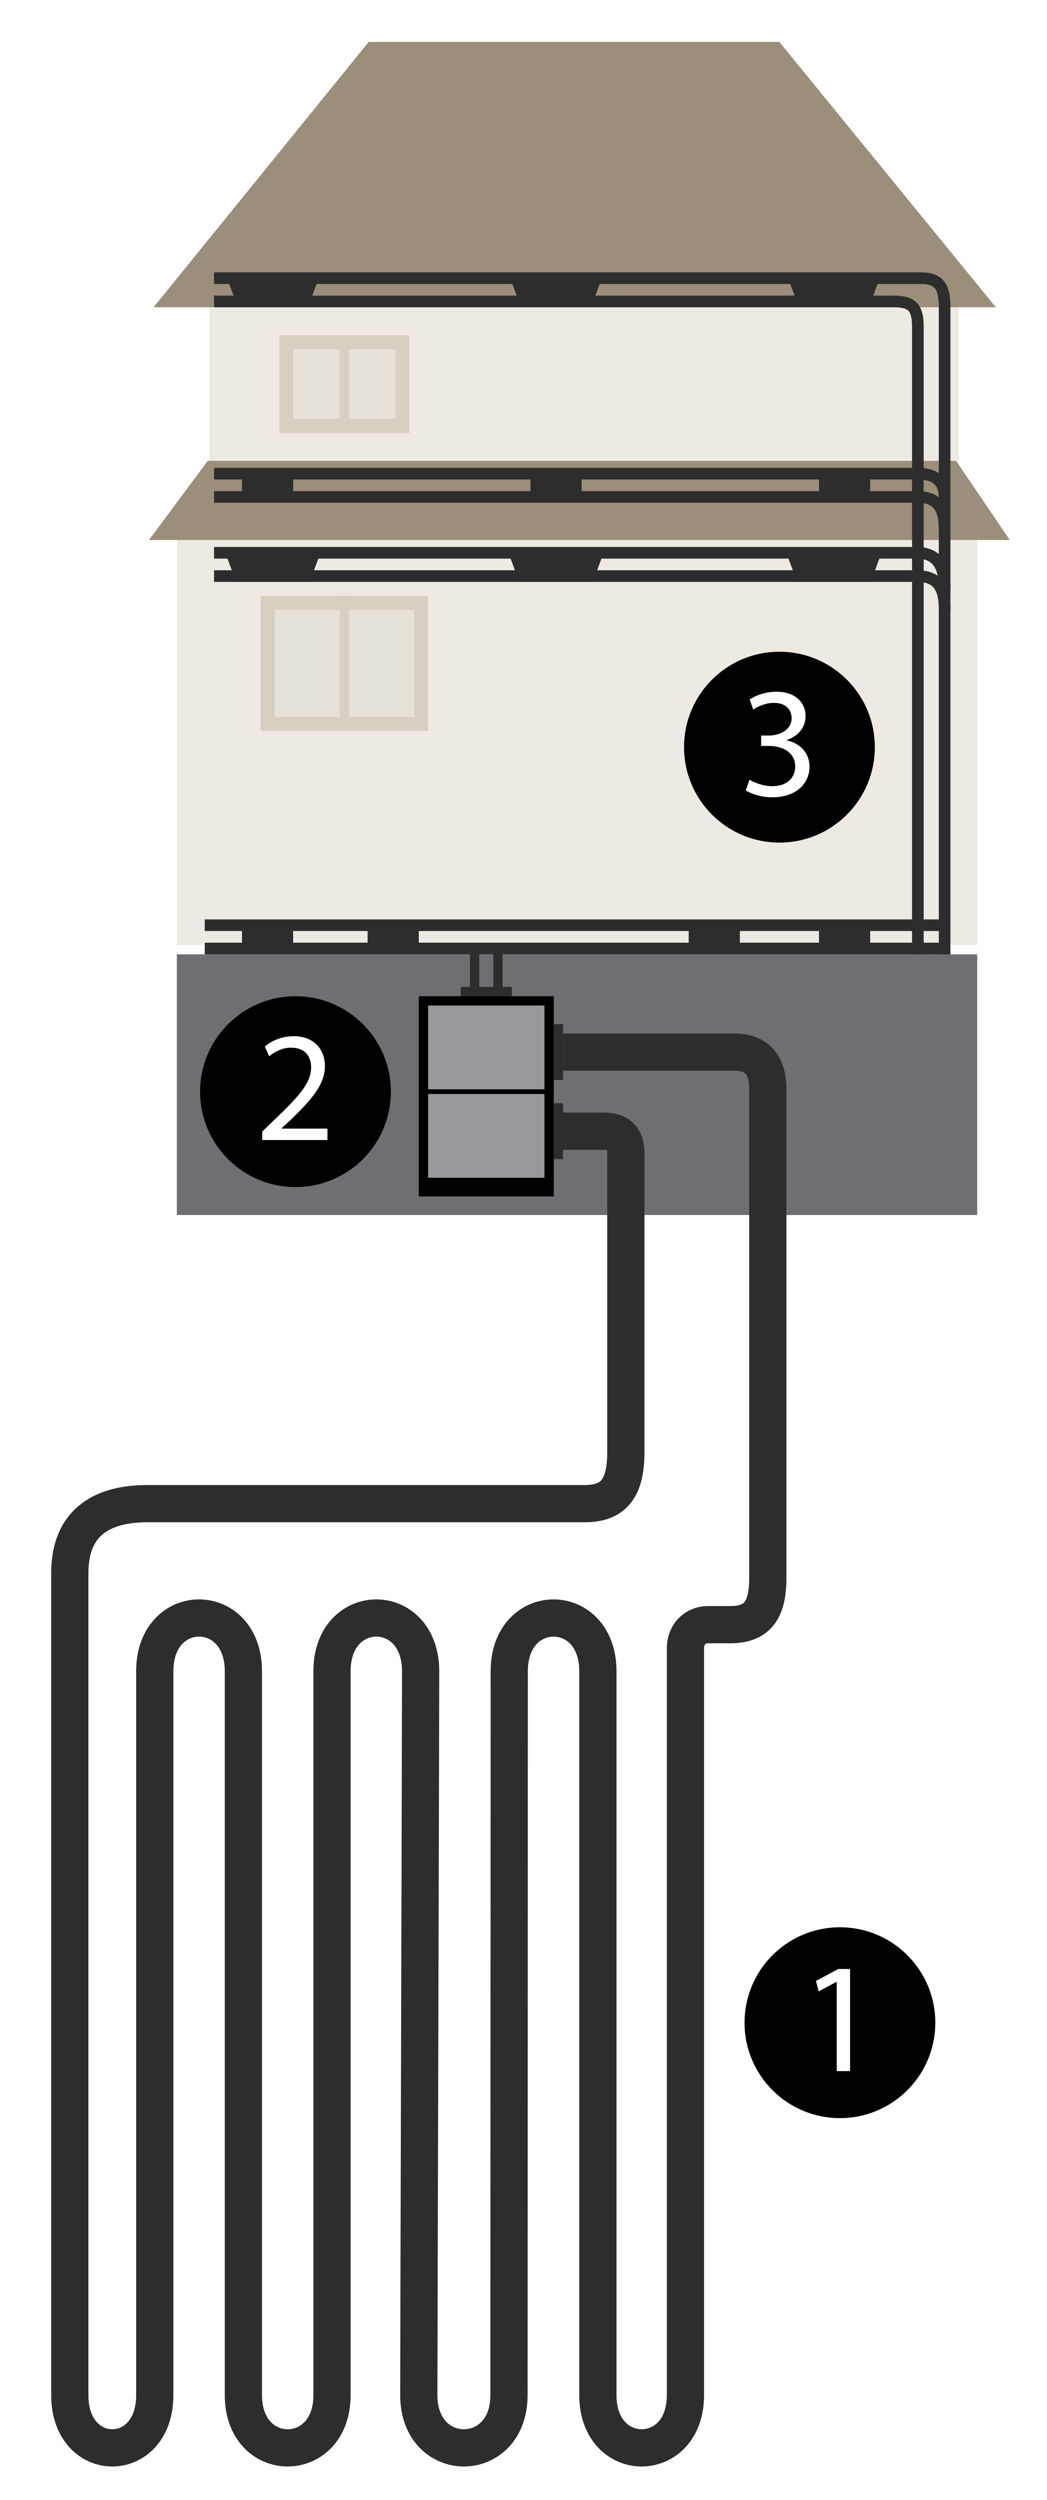
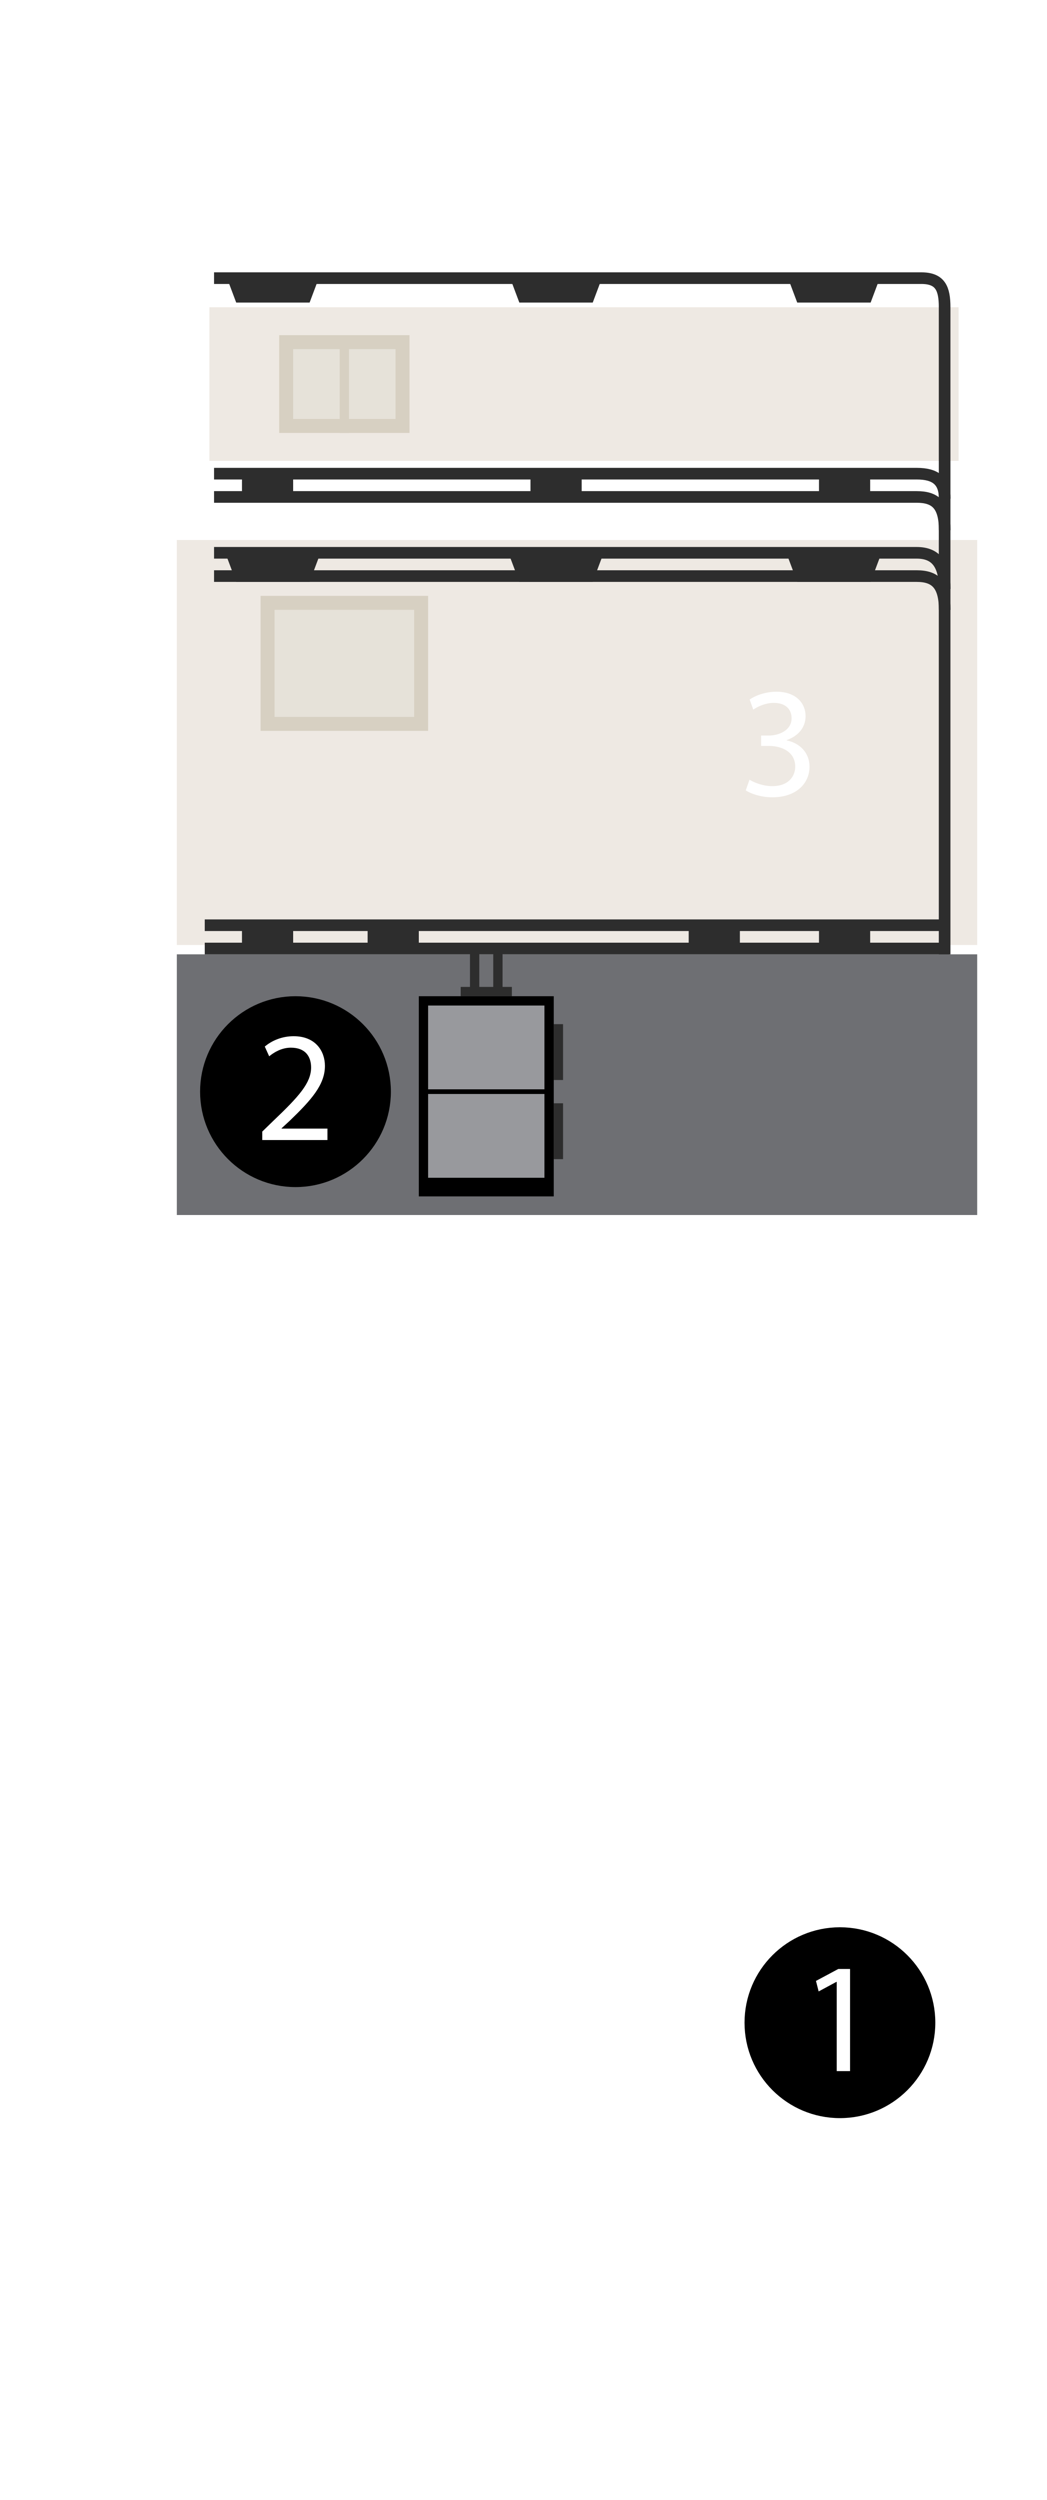
<svg xmlns="http://www.w3.org/2000/svg" width="225" height="537" viewBox="0 0 225 537">
  <g fill="none">
-     <path fill="#FFF" d="M0 0h225v537H0z" />
+     <path fill="#FFF" d="M0 0h225v537z" />
    <path fill="#6E6F73" d="M38 205h172v56H38z" />
    <path fill="#EEE9E3" d="M38 116h172v87H38zm7-50h161v33H45z" />
-     <path fill="#9B8E7B" d="M44.652 99h160.82L217 116H32zM79.237 9h88.244L214 66H33z" />
    <path fill="#2D2D2D" d="M99 212h11v2H99zm2-8h2v8h-2zm5 0h2v8h-2zm13 16h2v12h-2zm0 17h2v12h-2z" />
    <path fill="#000" d="M90 214h29v43H90z" />
    <path fill="#98999D" d="M92 216h25v18H92zm0 19h25v18H92z" />
    <path fill="#E6E2D9" stroke="#D7D0C2" stroke-width="3" d="M57.5 129.5h33v26h-33z" />
-     <path fill="#D7D0C2" d="M73 128h2v29h-2z" />
    <path fill="#E6E2D9" stroke="#D7D0C2" stroke-width="3" d="M61.5 73.5h25v18h-25z" />
    <path fill="#D7D0C2" d="M73 72h2v21h-2z" />
-     <path stroke="#2D2D2D" stroke-linejoin="round" stroke-width="8" d="M120.618 243h9.13c3.721 0 4.752 2.025 4.752 4.762v64.024c0 7.441-2.225 11.214-8.826 11.214h-93.96C20.055 323 15 328.634 15 337.901V514.5c0 15.11 18.258 15.11 18.258 0V359c0-15.242 19.045-15.242 19.045 0v155.5c0 15.11 19.045 15.11 19.045 0V359c0-15.242 19.045-15.242 19.045 0 0 10.951-.393 146.514-.393 155.5 0 15.11 19.382 15.11 19.382 0 0-8.986.056-144.549.056-155.5 0-15.242 19.045-15.242 19.045 0v155.5c0 15.11 18.82 15.11 18.82 0V354c0-2.75 1.947-5 4.822-5h4.729c5.477 0 8.146-2.559 8.146-10V234c0-5.054-2.194-8-7.25-8H121" />
    <g stroke="#2D2D2D" stroke-linejoin="round" stroke-width="2.5">
      <path d="M44 203.75h160m-160-5h160m-158-75h151c4.085 0 6.014 1.922 6.014 7.266" />
      <path d="M46 118.75h151c4.085 0 6.014 2.422 6.014 7.766M46 106.75h151c4.085 0 6.014 1.797 6.014 7.14" />
      <path d="M46 101.75h151c4.085 0 6.014 1.578 6.014 5.375" />
-       <path d="M46 64.75h146c4.085 0 5.25 1.352 5.25 5.5V205" />
      <path d="M46 59.75h152c4.085 0 5 2.25 5 6.25v139" />
    </g>
    <path fill="#2D2D2D" d="M52 199h11v5H52zm27 0h11v5H79zm69 0h11v5h-11zm28 0h11v5h-11zm0-98h11v5h-11zm-62 0h11v5h-11zm-62 0h11v5H52zm-3.493-42h20.282l-2.254 6H50.761zm60.845 0h20.282l-2.254 6h-15.774zm59.718 0h20.282l-2.253 6h-15.775zM48.507 119h20.282l-2.254 6H50.761zm60.845 0h20.282l-2.254 6h-15.774zm59.718 0h20.282l-2.253 6h-15.775z" />
    <g transform="translate(160 414)">
      <circle cx="20.5" cy="20.5" r="20.5" fill="#000" />
      <path fill="#FFF" d="M19.808 30.898h2.869V8.961h-2.531l-4.793 2.565.574 2.26 3.814-2.058h.067z" />
    </g>
    <g transform="translate(43 214)">
      <circle cx="20.5" cy="20.5" r="20.5" fill="#000" />
      <path fill="#FFF" d="M27.368 30.898v-2.464h-9.855v-.067l1.755-1.62c4.624-4.455 7.56-7.729 7.56-11.779 0-3.139-1.991-6.379-6.716-6.379-2.531 0-4.691.945-6.21 2.228l.945 2.092c1.012-.843 2.666-1.856 4.657-1.856 3.274 0 4.354 2.059 4.354 4.286-.034 3.308-2.565 6.143-8.167 11.475l-2.33 2.262v1.822z" />
    </g>
    <g transform="translate(147 140)">
-       <circle cx="20.5" cy="20.5" r="20.5" fill="#000" />
      <path fill="#FFF" d="M13.26 29.784c1.08.71 3.24 1.485 5.704 1.485 5.265 0 8-3.07 8-6.58 0-3.072-2.195-5.097-4.895-5.637v-.068c2.7-.978 4.05-2.902 4.05-5.163 0-2.667-1.957-5.232-6.277-5.232-2.363 0-4.59.844-5.738 1.688l.777 2.16c.945-.675 2.632-1.451 4.387-1.451 2.734 0 3.848 1.552 3.848 3.307 0 2.599-2.734 3.713-4.894 3.713h-1.654v2.227h1.654c2.869 0 5.636 1.316 5.67 4.388.034 1.822-1.148 4.252-4.961 4.252-2.06 0-4.017-.844-4.86-1.384z" />
    </g>
  </g>
</svg>